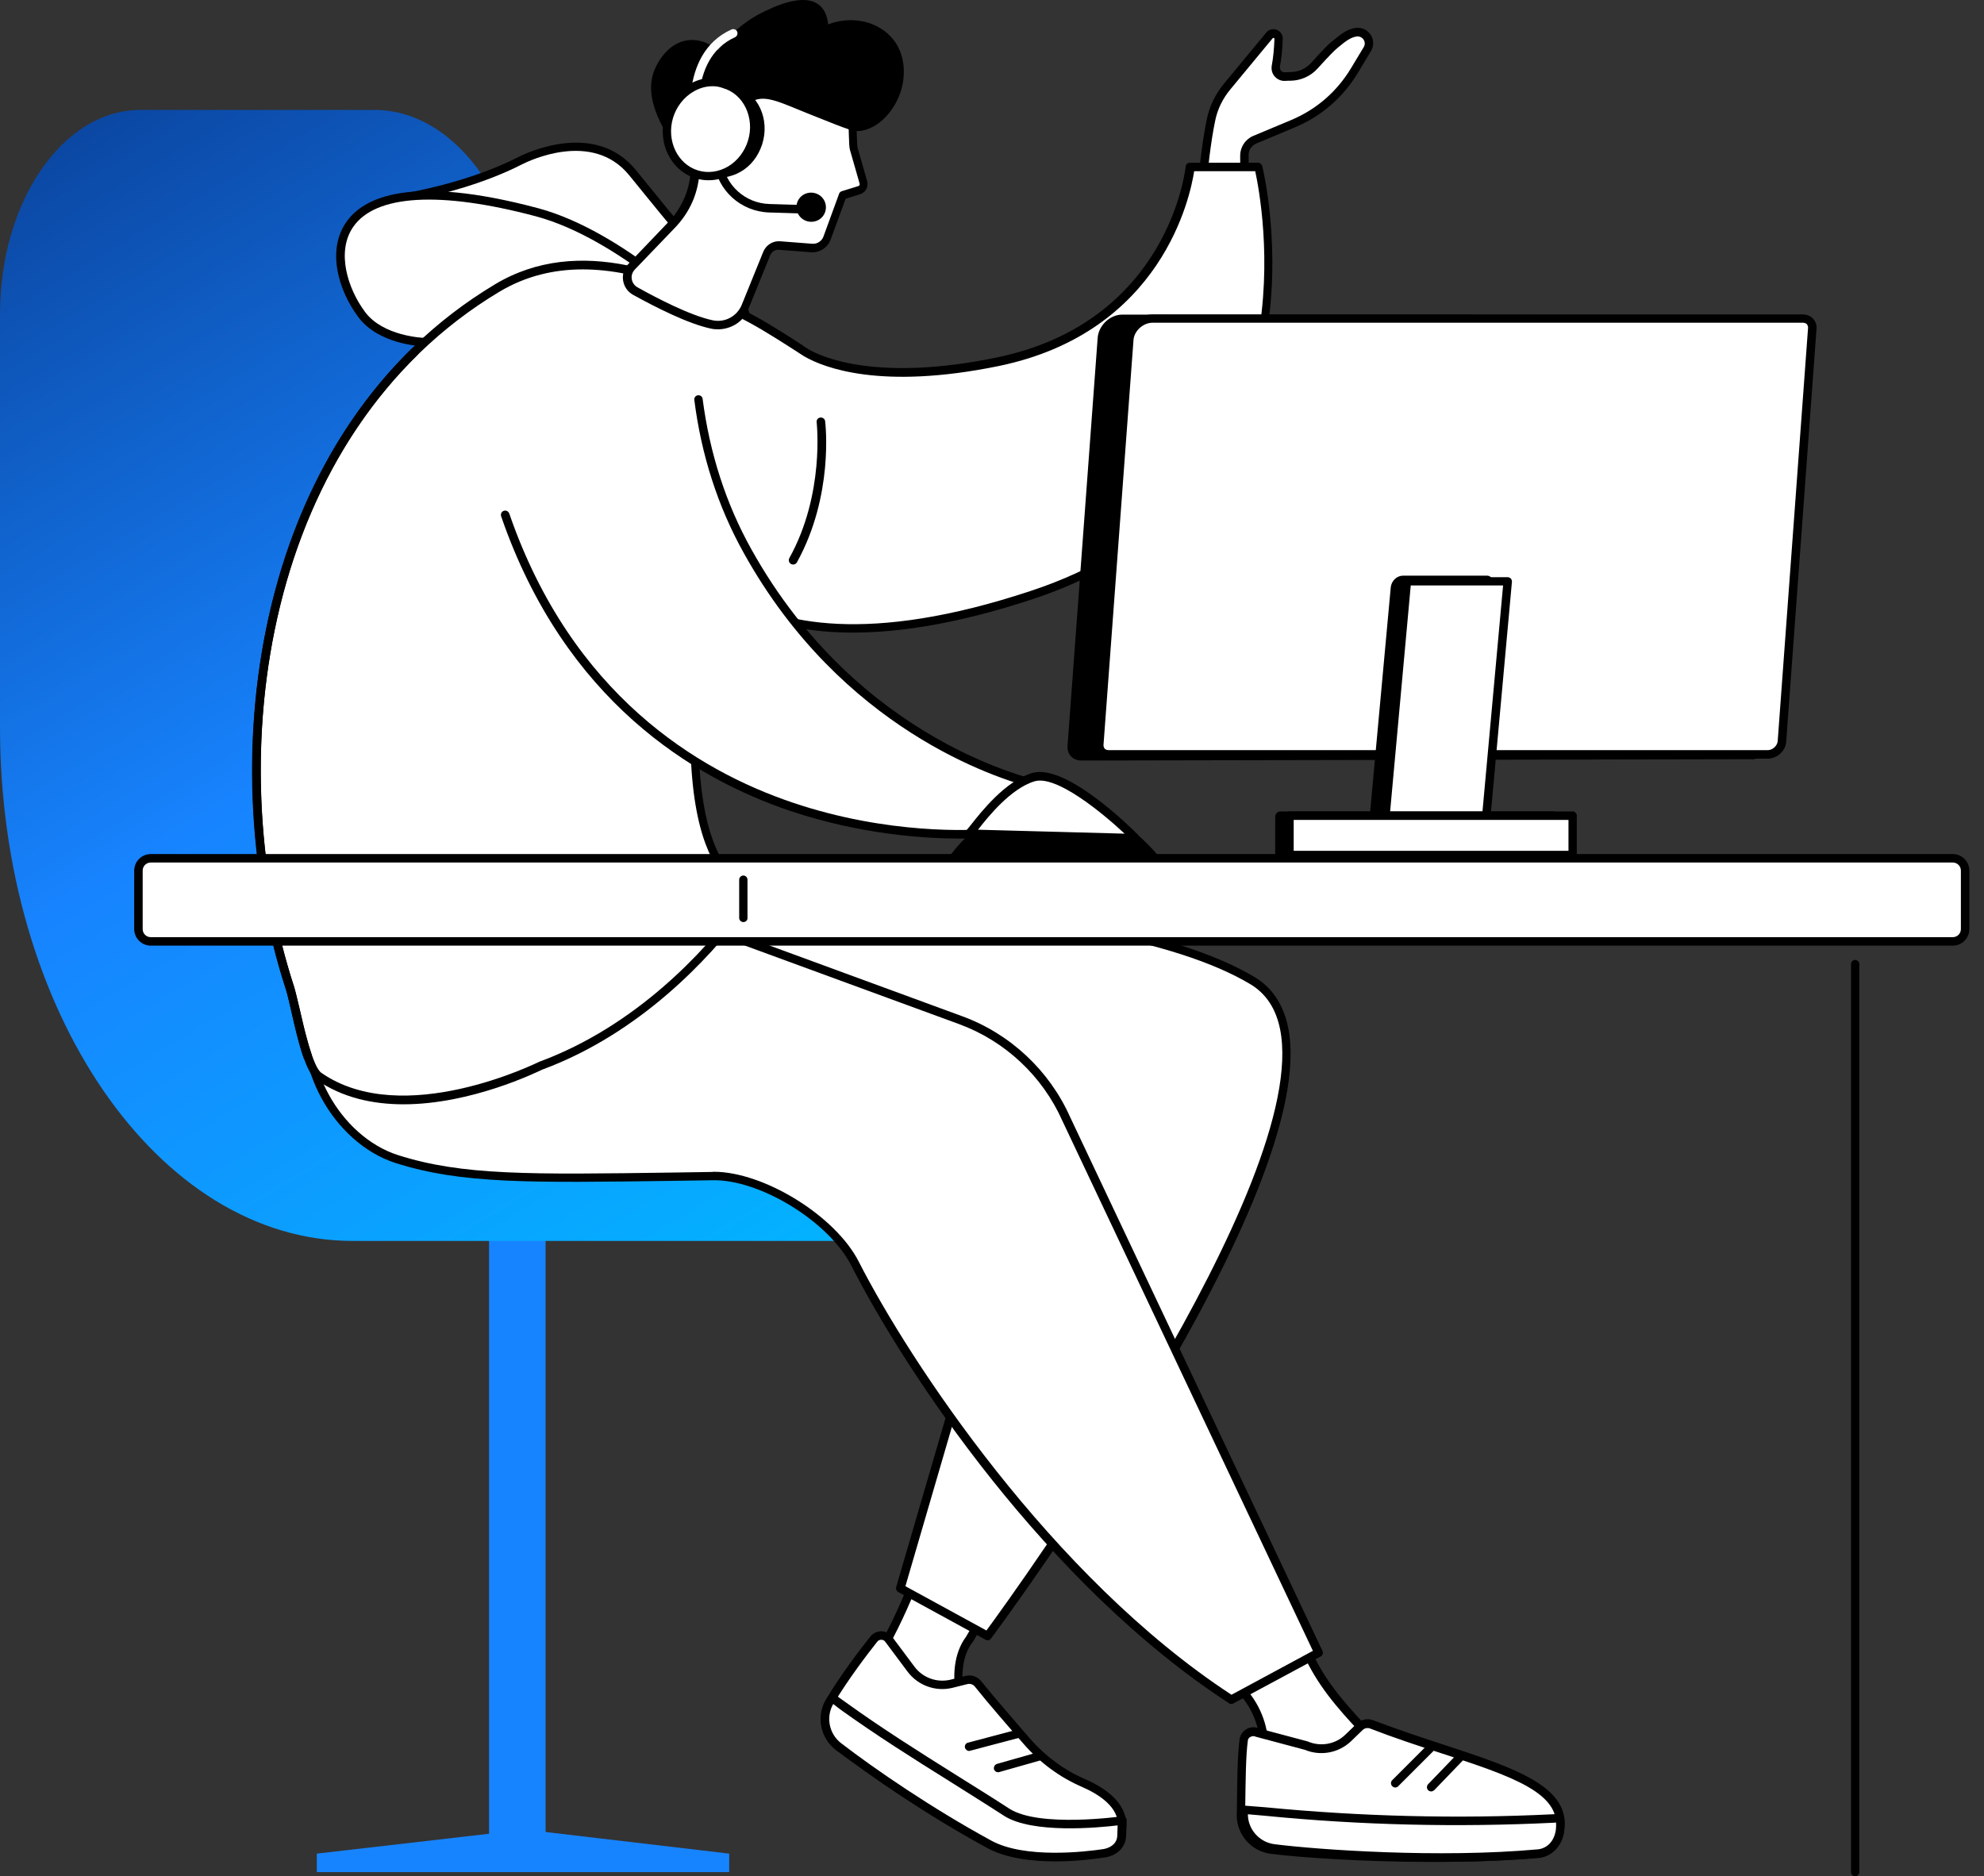
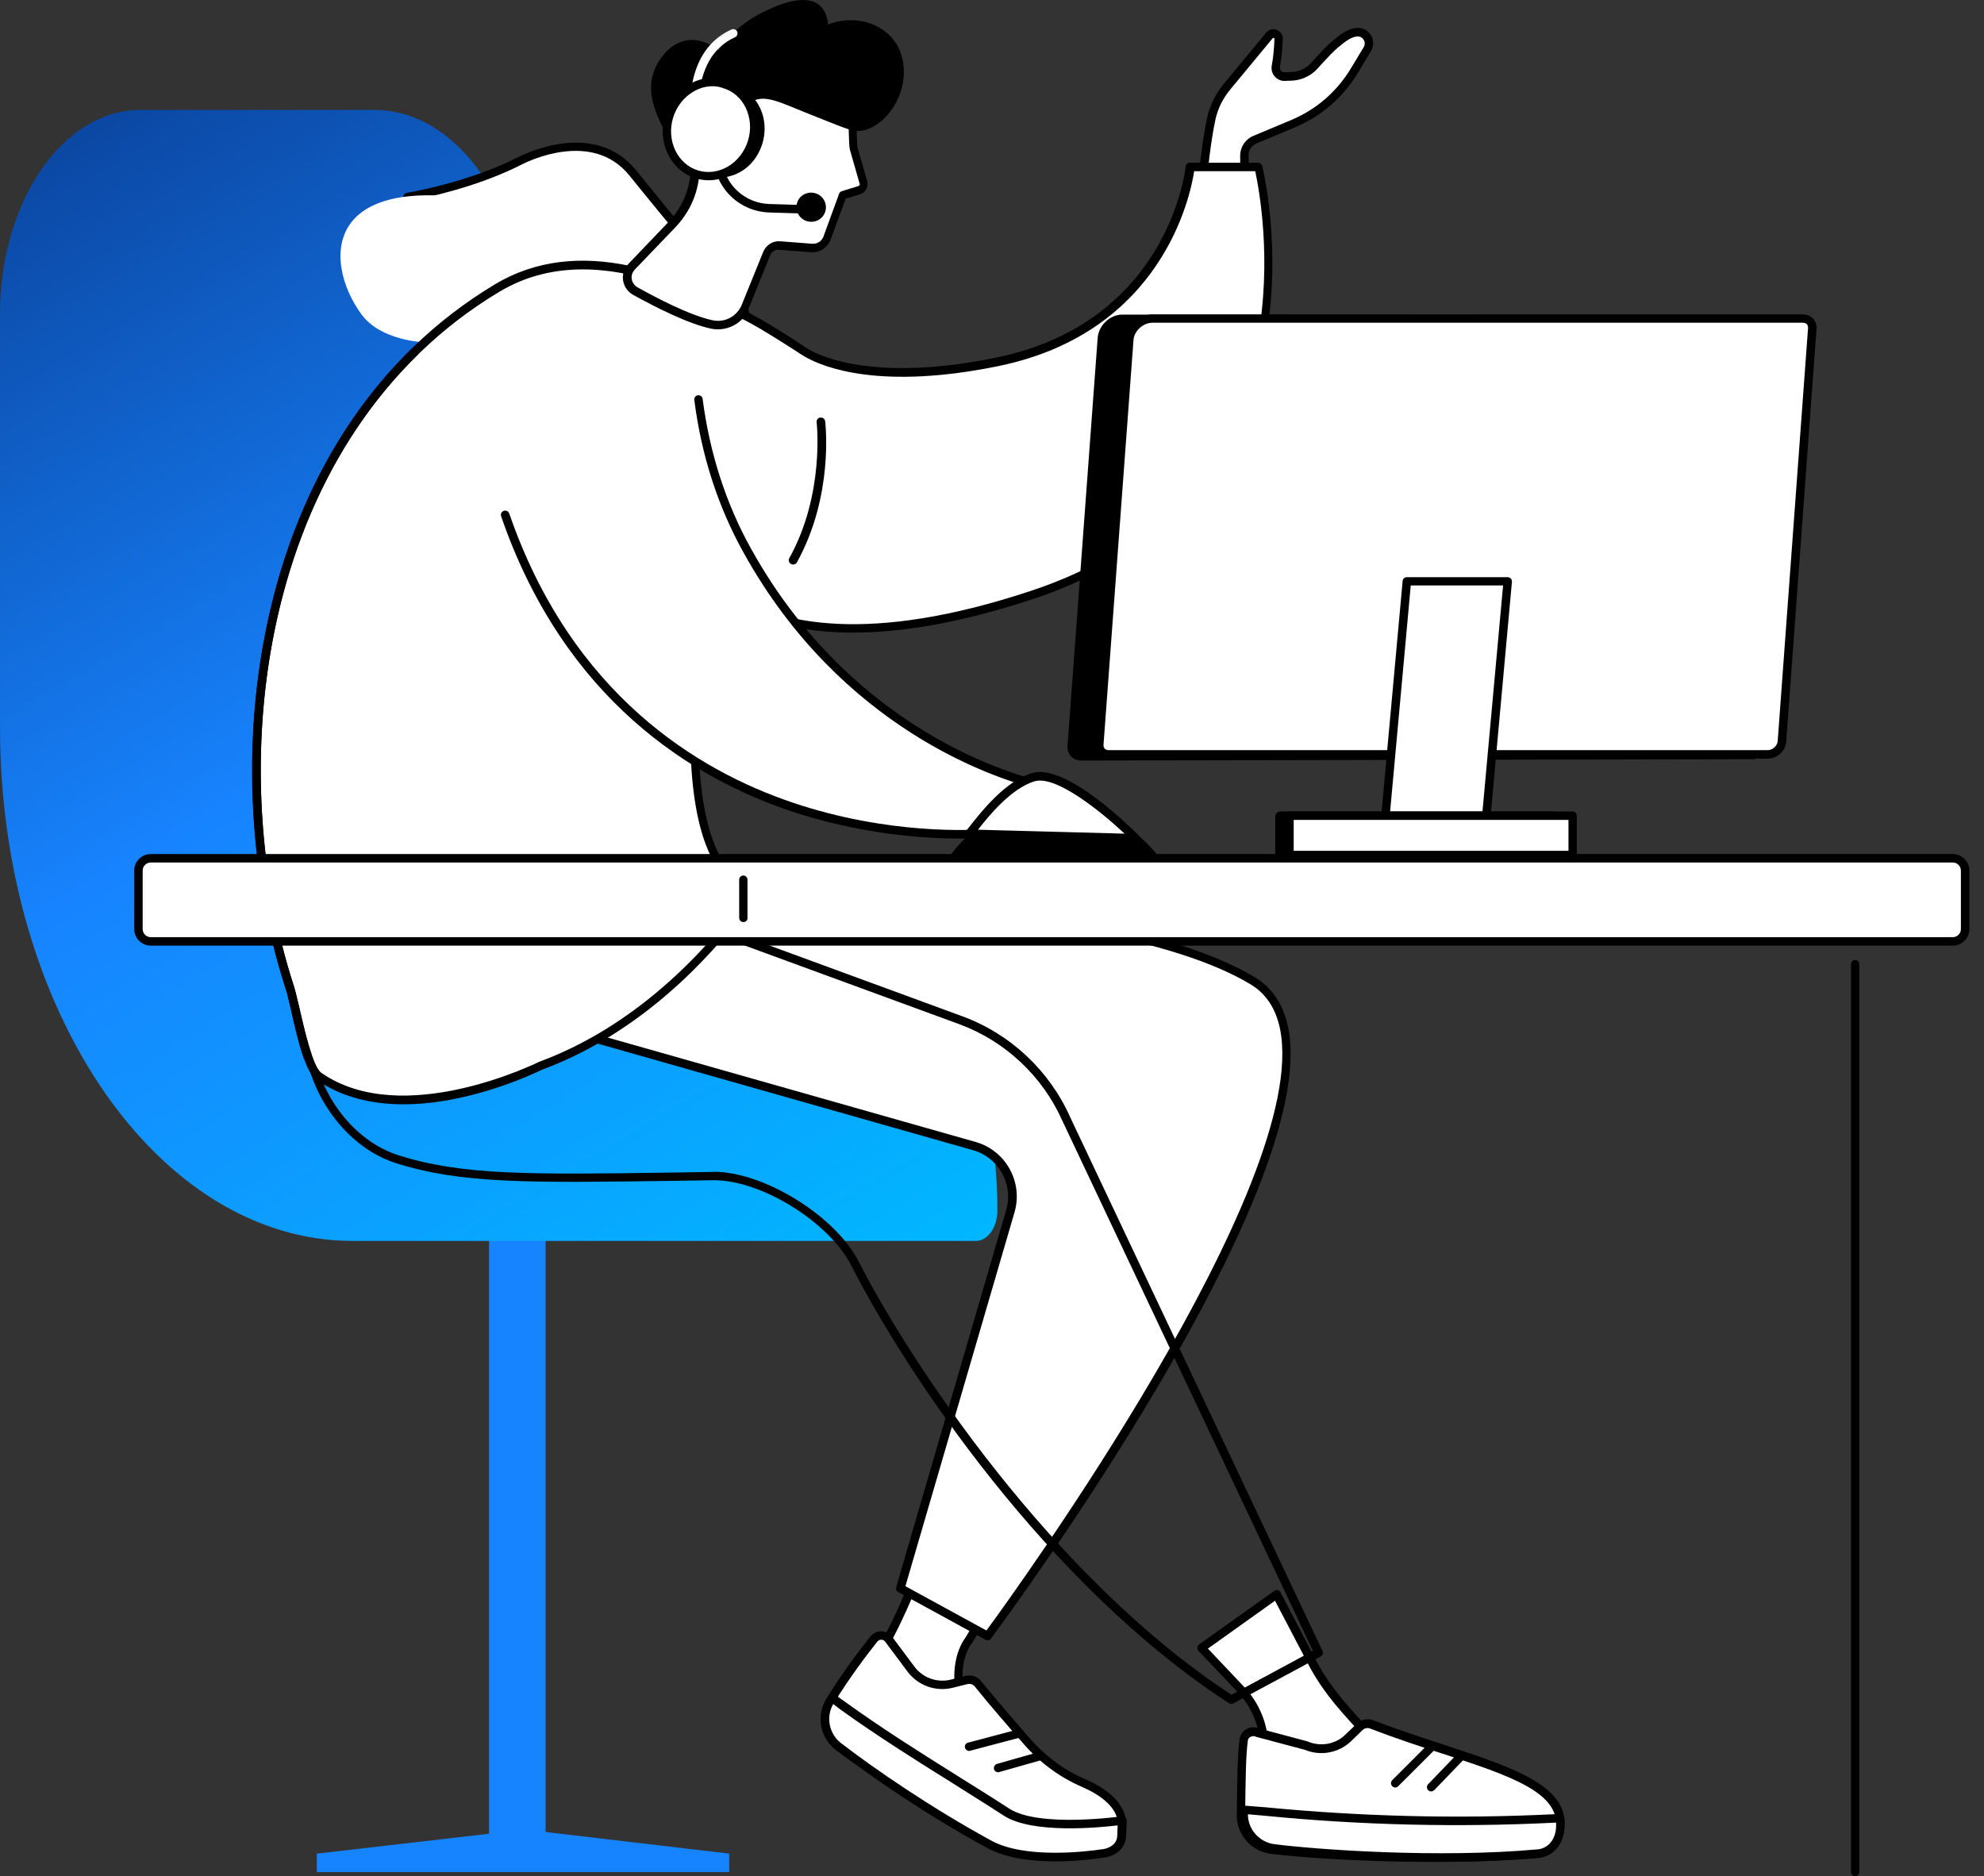
<svg xmlns="http://www.w3.org/2000/svg" width="129" height="122" viewBox="0 0 129 122" fill="none">
  <rect x="0" y="0" width="129" height="122" fill="#333333" stroke="none" />
  <path d="M75.354 55.69C71.493 51.095 65.697 50.409 61.727 55.69H75.354Z" fill="black" />
  <path d="M31.798 120.483H35.475L35.475 75.558H31.798L31.798 120.483Z" fill="#1784FF" />
  <path d="M47.413 120.528L34.717 119.033H33.553L20.6 120.528V121.729H47.413V120.528Z" fill="#1784FF" />
  <path d="M34.239 21.561V34.146C34.239 46.45 41.09 56.425 49.545 56.425C58.001 56.425 64.851 66.4 64.851 78.704C64.851 79.795 64.226 80.689 63.454 80.689H22.941C10.269 80.689 0 65.739 0 47.283V20.433C0 13.093 4.081 7.149 9.13 7.149H24.362C29.815 7.162 34.239 13.608 34.239 21.561Z" fill="url(#paint0_linear_87_2334)" />
  <path d="M78.122 107.159L80.671 109.843C81.639 110.872 82.191 112.22 82.203 113.629L82.227 115.664L89.739 113.605C88.097 111.853 86.443 110.247 85.34 108.127L83.024 103.691L78.122 107.159Z" fill="white" />
  <path d="M82.24 115.946C82.179 115.946 82.118 115.921 82.069 115.884C81.995 115.835 81.958 115.75 81.958 115.664L81.934 113.63C81.921 112.282 81.407 111.007 80.475 110.027L77.927 107.343C77.877 107.282 77.841 107.208 77.853 107.122C77.865 107.049 77.902 106.975 77.963 106.926L82.853 103.446C82.914 103.397 83 103.385 83.073 103.397C83.147 103.409 83.221 103.471 83.257 103.532L85.573 107.968C86.529 109.794 87.889 111.24 89.335 112.76C89.532 112.968 89.728 113.176 89.936 113.385C89.997 113.458 90.022 113.556 89.997 113.642C89.973 113.74 89.899 113.801 89.801 113.838L82.289 115.897C82.289 115.946 82.265 115.946 82.24 115.946ZM78.539 107.196L80.868 109.659C81.897 110.738 82.461 112.147 82.473 113.63L82.485 115.308L89.213 113.458C89.115 113.36 89.029 113.262 88.931 113.164C87.46 111.608 86.076 110.149 85.083 108.25L82.902 104.083L78.539 107.196Z" fill="black" />
  <path d="M80.868 113.127C80.708 114.217 80.708 116.202 80.684 118.016C80.671 119.156 81.529 120.124 82.657 120.259C85.855 120.663 93.845 121.08 100.021 120.516C100.45 120.479 101.198 120.173 101.406 119.119C102.105 115.577 95.941 114.707 89.164 112.134C88.894 112.036 88.6 112.097 88.392 112.293L87.657 113.004C86.921 113.715 85.843 113.911 84.912 113.519L81.713 112.661C81.346 112.477 80.929 112.722 80.868 113.127Z" fill="white" />
  <path d="M93.171 121.067C88.723 121.067 84.556 120.786 82.632 120.54C81.358 120.381 80.402 119.29 80.414 118.016L80.426 117.428C80.439 115.786 80.463 114.082 80.598 113.09C80.635 112.808 80.806 112.575 81.051 112.428C81.296 112.293 81.566 112.269 81.823 112.379L84.997 113.224C85.01 113.224 85.022 113.237 85.034 113.237C85.868 113.592 86.836 113.421 87.485 112.783L88.22 112.073C88.502 111.803 88.919 111.717 89.274 111.852C90.855 112.452 92.375 112.955 93.833 113.433C98.539 114.977 102.264 116.202 101.676 119.156C101.455 120.271 100.659 120.724 100.046 120.786C97.865 120.994 95.475 121.067 93.171 121.067ZM81.137 113.163C81.002 114.119 80.99 115.798 80.966 117.428L80.953 118.016C80.941 119.009 81.689 119.854 82.694 119.989C85.598 120.357 93.649 120.822 99.997 120.246C100.144 120.234 100.928 120.112 101.137 119.07C101.627 116.594 98.281 115.492 93.661 113.984C92.191 113.506 90.659 113.004 89.078 112.391C88.919 112.33 88.723 112.367 88.6 112.489L87.865 113.2C87.056 113.984 85.868 114.205 84.838 113.776L81.664 112.93C81.652 112.93 81.64 112.918 81.627 112.918C81.529 112.869 81.419 112.881 81.321 112.93C81.223 112.967 81.149 113.065 81.137 113.163Z" fill="black" />
  <path d="M80.868 117.674C80.868 117.674 80.868 117.858 80.868 117.944C80.856 119.084 81.714 120.052 82.841 120.187C86.04 120.591 93.858 121.081 100.034 120.517C100.463 120.481 101.211 120.174 101.419 119.12C101.481 118.802 101.444 118.214 101.444 118.214L101.003 118.238C94.753 118.544 88.503 118.397 82.278 117.785L80.868 117.674Z" fill="white" />
  <path d="M93.698 121.056C89.066 121.056 84.74 120.713 82.804 120.468C81.53 120.309 80.574 119.218 80.586 117.943V117.674C80.586 117.6 80.623 117.527 80.672 117.478C80.733 117.429 80.807 117.404 80.88 117.404L82.289 117.515C88.478 118.115 94.765 118.274 100.978 117.968L101.419 117.943C101.566 117.931 101.701 118.054 101.713 118.201C101.713 118.262 101.75 118.826 101.688 119.181C101.468 120.296 100.671 120.75 100.059 120.811C98.012 120.983 95.819 121.056 93.698 121.056ZM81.138 117.968C81.138 118.948 81.885 119.794 82.878 119.916C85.684 120.272 93.564 120.836 100.01 120.247C100.157 120.235 100.941 120.113 101.149 119.071C101.174 118.924 101.186 118.691 101.174 118.507L101.014 118.519C94.777 118.826 88.466 118.679 82.253 118.066L81.138 117.968Z" fill="black" />
  <path d="M90.72 116.227C90.647 116.227 90.585 116.203 90.524 116.141C90.414 116.031 90.414 115.859 90.524 115.749L92.901 113.372C93.012 113.261 93.183 113.261 93.294 113.372C93.404 113.482 93.404 113.654 93.294 113.764L90.916 116.141C90.867 116.203 90.794 116.227 90.72 116.227Z" fill="black" />
  <path d="M93.061 116.484C92.987 116.484 92.926 116.46 92.865 116.411C92.754 116.3 92.754 116.129 92.852 116.019L94.752 114.046C94.862 113.935 95.034 113.935 95.144 114.033C95.254 114.144 95.254 114.315 95.156 114.426L93.257 116.399C93.195 116.448 93.122 116.484 93.061 116.484Z" fill="black" />
  <path d="M56.701 108.251C58.821 105.273 60.806 99.097 60.806 99.097L65.525 102.381L63.025 106.609C62.191 107.699 62.191 109.342 62.522 110.665L63.417 113.128L56.701 108.251Z" fill="white" />
  <path d="M63.441 113.397C63.38 113.397 63.331 113.385 63.282 113.348L56.542 108.471C56.419 108.385 56.395 108.214 56.48 108.091C58.551 105.175 60.537 99.072 60.549 99.01C60.574 98.925 60.635 98.863 60.721 98.839C60.806 98.814 60.892 98.827 60.966 98.876L65.684 102.16C65.806 102.246 65.831 102.405 65.757 102.528L63.257 106.755C63.257 106.768 63.245 106.78 63.233 106.78C62.559 107.65 62.399 109.084 62.779 110.603L63.674 113.042C63.711 113.152 63.674 113.287 63.576 113.361C63.551 113.385 63.49 113.397 63.441 113.397ZM57.081 108.177L62.865 112.368L62.277 110.75C61.836 109.047 62.044 107.454 62.804 106.437L65.157 102.442L60.953 99.513C60.512 100.849 58.87 105.53 57.081 108.177Z" fill="black" />
  <path d="M56.812 106.584C56.125 107.454 54.888 109.071 53.956 110.64C53.368 111.62 53.625 112.883 54.532 113.581C55.758 114.525 59.508 116.914 61.946 118.446C63.392 119.353 65.034 119.88 66.738 119.978L69.152 120.113C69.924 120.162 70.696 120.088 71.444 119.88C72.191 119.672 72.939 119.328 72.963 118.789C73.049 117.368 71.64 116.449 70.414 115.922C69.017 115.321 67.792 114.402 66.799 113.262C65.757 112.074 64.483 110.603 63.588 109.5C63.405 109.28 63.123 109.182 62.853 109.255L61.873 109.5C60.88 109.745 59.851 109.365 59.238 108.557L57.804 106.62C57.559 106.265 57.069 106.265 56.812 106.584Z" fill="white" />
  <path d="M69.581 120.395C69.434 120.395 69.287 120.395 69.127 120.383L66.713 120.248C64.973 120.15 63.27 119.611 61.787 118.679C59.054 116.951 55.537 114.709 54.348 113.79C53.331 113.005 53.049 111.584 53.711 110.493C54.655 108.912 55.917 107.258 56.591 106.412C56.763 106.192 57.032 106.069 57.302 106.069C57.584 106.069 57.841 106.204 58.013 106.437L59.459 108.373C59.998 109.096 60.917 109.427 61.799 109.219L62.779 108.974C63.159 108.876 63.552 109.01 63.797 109.317C64.716 110.456 66.052 111.988 66.995 113.079C67.988 114.206 69.201 115.101 70.512 115.665C72.363 116.461 73.306 117.552 73.233 118.802C73.196 119.378 72.62 119.831 71.505 120.138C70.904 120.309 70.255 120.395 69.581 120.395ZM57.302 106.621C57.191 106.621 57.093 106.67 57.032 106.756C56.37 107.589 55.133 109.219 54.201 110.775C53.687 111.633 53.907 112.736 54.704 113.349C55.941 114.304 59.863 116.804 62.093 118.201C63.49 119.084 65.108 119.598 66.75 119.684L69.164 119.819C69.936 119.868 70.684 119.782 71.37 119.598C72.191 119.366 72.681 119.059 72.694 118.765C72.767 117.491 71.431 116.657 70.304 116.167C68.919 115.567 67.632 114.623 66.591 113.434C65.635 112.344 64.299 110.812 63.38 109.66C63.27 109.525 63.086 109.464 62.914 109.501L61.934 109.746C60.843 110.015 59.691 109.599 59.017 108.704L57.571 106.768C57.51 106.67 57.412 106.621 57.302 106.621Z" fill="black" />
  <path d="M54.103 110.395C54.103 110.395 54.005 110.554 53.956 110.628C53.368 111.608 53.625 112.87 54.532 113.569C56.419 115.027 60.194 117.662 64.336 119.929C66.701 121.216 70.88 120.64 71.775 120.517C72.4 120.419 72.914 120.003 72.927 119.378L72.963 118.373C72.963 118.373 67.498 119.157 65.439 117.834C61.799 115.468 58.307 113.446 54.777 110.897L54.103 110.395Z" fill="white" />
  <path d="M68.625 121.032C67.105 121.032 65.439 120.836 64.213 120.174C60.304 118.054 56.566 115.481 54.373 113.79C53.356 113.005 53.074 111.584 53.736 110.493L53.883 110.26C53.919 110.199 53.993 110.15 54.066 110.138C54.14 110.125 54.214 110.138 54.287 110.187L54.973 110.677C57.338 112.38 59.654 113.839 62.093 115.37C63.245 116.093 64.434 116.829 65.623 117.601C67.571 118.863 72.902 118.103 72.951 118.103C73.037 118.091 73.11 118.115 73.171 118.164C73.233 118.213 73.269 118.299 73.257 118.373L73.22 119.378C73.196 120.101 72.632 120.664 71.836 120.775C71.113 120.885 69.924 121.032 68.625 121.032ZM54.177 110.799C53.687 111.645 53.907 112.748 54.691 113.348C56.873 115.027 60.586 117.576 64.458 119.684C66.64 120.873 70.573 120.407 71.725 120.235C72.142 120.174 72.632 119.905 72.644 119.365L72.669 118.691C71.443 118.838 67.13 119.255 65.279 118.066C64.091 117.294 62.902 116.559 61.762 115.836C59.311 114.304 56.995 112.846 54.606 111.13L54.177 110.799Z" fill="black" />
  <path d="M63.013 113.851C62.89 113.851 62.78 113.765 62.743 113.642C62.706 113.495 62.792 113.348 62.939 113.312L66.186 112.454C66.334 112.417 66.481 112.503 66.517 112.65C66.554 112.797 66.468 112.944 66.321 112.981L63.074 113.839C63.049 113.851 63.025 113.851 63.013 113.851Z" fill="black" />
  <path d="M64.899 115.236C64.777 115.236 64.666 115.162 64.63 115.04C64.593 114.893 64.679 114.746 64.814 114.696L67.448 113.949C67.595 113.912 67.742 113.998 67.791 114.133C67.828 114.28 67.742 114.427 67.608 114.476L64.973 115.223C64.948 115.236 64.924 115.236 64.899 115.236Z" fill="black" />
  <path d="M41.088 58.459C41.088 58.459 70.843 57.466 81.418 63.765C91.467 69.745 64.213 106.387 64.213 106.387L58.539 103.286L65.708 78.716C66.21 76.914 65.156 75.052 63.355 74.537L37.682 67.233L41.088 58.459Z" fill="white" />
  <path d="M64.213 106.656C64.164 106.656 64.127 106.644 64.078 106.619L58.404 103.519C58.294 103.458 58.233 103.323 58.269 103.2L65.438 78.63C65.892 76.988 64.924 75.26 63.282 74.794L37.608 67.503C37.535 67.478 37.473 67.429 37.437 67.356C37.4 67.282 37.4 67.209 37.424 67.135L40.831 58.349C40.868 58.251 40.966 58.177 41.076 58.177C42.289 58.14 71.026 57.258 81.553 63.52C82.717 64.206 83.453 65.322 83.759 66.829C85.891 77.527 65.303 105.369 64.433 106.546C64.384 106.619 64.299 106.656 64.213 106.656ZM58.87 103.139L64.139 106.019C66.002 103.482 85.23 76.939 83.232 66.927C82.962 65.579 82.313 64.599 81.284 63.986C71.32 58.055 43.797 58.643 41.285 58.716L38.049 67.049L63.441 74.255C65.377 74.807 66.517 76.829 65.978 78.777L58.87 103.139Z" fill="black" />
-   <path d="M25.82 75.358C30.366 76.804 34.962 76.608 46.334 76.461C49.569 76.412 54.128 79.291 55.599 82.171C58.969 88.776 68.184 102.808 80.059 110.516L85.733 107.465L69.324 72.735C68 69.757 65.537 67.454 62.474 66.326L33.798 55.812C33.798 55.812 26.31 53.471 21.948 61.412C21.163 62.834 20.636 64.108 20.293 65.248C19.105 69.181 21.911 74.12 25.82 75.358Z" fill="white" />
  <path d="M80.058 110.798C80.009 110.798 79.948 110.786 79.911 110.749C68.061 103.053 58.895 89.242 55.353 82.294C53.907 79.451 49.434 76.681 46.334 76.742L43.907 76.779C34.349 76.914 29.986 76.975 25.734 75.627C21.653 74.328 18.834 69.157 20.023 65.174C20.391 63.936 20.954 62.625 21.702 61.277C26.114 53.238 33.797 55.53 33.883 55.554L62.571 66.081C65.684 67.221 68.233 69.61 69.581 72.637L85.99 107.354C86.051 107.489 86.002 107.648 85.867 107.71L80.193 110.761C80.144 110.786 80.107 110.798 80.058 110.798ZM46.407 76.191C49.679 76.191 54.336 79.071 55.843 82.049C59.103 88.445 68.355 102.538 80.071 110.197L85.365 107.342L69.066 72.858C67.779 69.966 65.341 67.686 62.375 66.596L33.699 56.081C33.417 55.995 26.383 53.912 22.18 61.559C21.457 62.87 20.918 64.145 20.55 65.346C19.435 69.059 22.082 73.899 25.893 75.113C30.06 76.436 34.398 76.375 43.895 76.24L46.322 76.203C46.346 76.191 46.371 76.191 46.407 76.191Z" fill="black" />
  <path d="M79.789 5.641L82.546 2.308C82.755 2.063 83.147 2.21 83.135 2.528C83.11 3.055 83.073 3.717 82.963 4.281C82.889 4.648 83.183 4.979 83.551 4.967C83.686 4.967 83.808 4.955 83.931 4.955C84.519 4.955 85.071 4.697 85.463 4.268C85.928 3.754 86.504 3.129 86.725 2.945C87.117 2.626 87.62 2.148 88.183 2.087H88.196C88.796 2.026 89.201 2.663 88.894 3.178L88.061 4.563C87.129 6.119 85.732 7.332 84.066 8.031L81.578 9.072C81.162 9.244 80.892 9.648 80.904 10.102L80.99 19.77L77.804 16.486C77.804 16.486 78.11 10.665 78.735 7.736C78.919 6.977 79.274 6.254 79.789 5.641Z" fill="white" />
  <path d="M81.002 20.065C80.929 20.065 80.855 20.041 80.806 19.979L77.62 16.695C77.571 16.646 77.534 16.56 77.546 16.487C77.559 16.254 77.853 10.604 78.478 7.7C78.649 6.891 79.029 6.119 79.568 5.458L82.326 2.124C82.497 1.916 82.767 1.842 83.012 1.94C83.257 2.038 83.416 2.271 83.404 2.529C83.379 3.239 83.318 3.84 83.22 4.33C83.208 4.416 83.233 4.514 83.281 4.587C83.343 4.661 83.428 4.698 83.527 4.698C83.661 4.698 83.796 4.685 83.919 4.685C84.421 4.685 84.911 4.465 85.254 4.085C85.928 3.337 86.357 2.884 86.553 2.737C86.603 2.7 86.664 2.651 86.725 2.602C87.105 2.284 87.583 1.879 88.159 1.818C88.563 1.769 88.919 1.953 89.127 2.271C89.335 2.59 89.335 2.994 89.139 3.325L88.306 4.71C87.338 6.328 85.916 7.565 84.176 8.288L81.688 9.33C81.382 9.465 81.174 9.759 81.186 10.102L81.272 19.771C81.272 19.881 81.21 19.979 81.1 20.028C81.076 20.065 81.039 20.065 81.002 20.065ZM78.098 16.401L80.72 19.109L80.635 10.127C80.635 9.563 80.965 9.06 81.48 8.84L83.968 7.798C85.598 7.112 86.933 5.948 87.84 4.44L88.674 3.056C88.759 2.909 88.759 2.725 88.661 2.578C88.563 2.431 88.404 2.357 88.232 2.369C87.803 2.418 87.411 2.749 87.068 3.031C87.007 3.08 86.946 3.129 86.897 3.178C86.799 3.252 86.517 3.521 85.659 4.465C85.218 4.955 84.581 5.237 83.919 5.249C83.808 5.249 83.674 5.249 83.551 5.261C83.294 5.274 83.049 5.163 82.877 4.967C82.706 4.771 82.644 4.502 82.693 4.244C82.779 3.791 82.84 3.203 82.865 2.529C82.865 2.516 82.865 2.492 82.828 2.467C82.791 2.455 82.767 2.48 82.754 2.48L79.997 5.813C79.507 6.401 79.164 7.1 79.017 7.823C78.453 10.457 78.147 15.555 78.098 16.401Z" fill="black" />
  <path d="M26.494 12.799C26.494 12.799 30.489 12.149 33.822 10.446C35.195 9.747 38.896 8.473 41.138 11.218C42.781 13.227 44.876 15.924 47.253 18.276C48.246 19.257 48.565 20.739 48.565 20.739C48.565 20.739 45.428 20.151 39.705 18.276C33.969 16.401 26.494 12.799 26.494 12.799Z" fill="white" />
  <path d="M48.552 21.022C48.54 21.022 48.515 21.022 48.503 21.022C48.466 21.022 45.28 20.409 39.606 18.546C33.932 16.684 26.445 13.093 26.371 13.056C26.261 13.007 26.2 12.885 26.224 12.774C26.236 12.652 26.334 12.566 26.457 12.541C26.494 12.529 30.452 11.88 33.699 10.213C34.202 9.956 38.687 7.799 41.346 11.059C41.616 11.39 41.91 11.745 42.204 12.113C43.662 13.914 45.464 16.144 47.437 18.093C48.466 19.122 48.809 20.63 48.822 20.703C48.846 20.789 48.809 20.887 48.748 20.948C48.699 20.997 48.626 21.022 48.552 21.022ZM27.364 12.909C29.41 13.865 35.194 16.512 39.778 18.019C44.214 19.478 47.106 20.164 48.16 20.384C48.001 19.894 47.657 19.073 47.045 18.473C45.047 16.5 43.233 14.257 41.763 12.444C41.469 12.076 41.175 11.72 40.905 11.39C38.516 8.461 34.386 10.458 33.932 10.691C31.518 11.929 28.724 12.627 27.364 12.909Z" fill="black" />
  <path d="M27.524 22.247C27.524 22.247 24.779 22.161 23.516 20.458C20.931 16.978 20.637 9.993 34.901 13.804C39.558 15.041 44.104 19.22 44.104 19.22L48.001 23.522L27.524 22.247Z" fill="white" />
  <path d="M81.812 10.851H77.376C77.376 10.851 76.444 21.144 64.839 23.522C57.119 25.103 53.467 23.534 52.438 22.946C52.376 22.909 52.266 22.836 52.119 22.738C51.445 22.296 49.95 21.328 48.847 20.728C44.999 18.657 38.087 15.262 32.303 18.73C16.74 28.068 14.019 49.44 18.848 64.244C19.166 65.236 19.84 69.366 20.71 69.967C26.213 73.802 35.146 69.268 35.146 69.268C41.653 66.854 46.151 61.756 48.05 59.256C48.528 58.631 48.381 57.761 47.768 57.271C46.69 56.425 45.305 54.256 45.146 48.668C45.072 45.739 46.126 42.296 47.511 38.901C50.734 40.887 56.604 42.137 67.118 38.644C87.192 32.014 81.812 10.851 81.812 10.851Z" fill="white" />
  <path d="M26.237 71.805C24.264 71.805 22.266 71.388 20.563 70.199C19.889 69.734 19.423 67.859 18.921 65.653C18.786 65.077 18.676 64.587 18.59 64.329C13.602 49.048 16.666 27.798 32.168 18.497C37.67 15.188 44.043 17.823 48.981 20.494C50.072 21.083 51.518 22.014 52.204 22.468L52.265 22.517C52.412 22.615 52.523 22.676 52.572 22.713C53.479 23.24 57.081 24.833 64.777 23.252C76.039 20.936 77.081 10.924 77.093 10.826C77.105 10.679 77.228 10.581 77.363 10.581H81.799C81.921 10.581 82.032 10.666 82.069 10.789C82.081 10.838 83.417 16.205 82.252 22.32C81.174 27.982 77.694 35.457 67.204 38.938C56.677 42.43 50.783 41.131 47.645 39.33C46.065 43.288 45.354 46.278 45.427 48.692C45.574 54.109 46.873 56.241 47.94 57.087C48.687 57.675 48.834 58.704 48.27 59.452C46.187 62.197 41.714 67.16 35.256 69.55C34.888 69.721 30.636 71.805 26.237 71.805ZM37.891 17.517C36.04 17.517 34.202 17.933 32.462 18.975C17.205 28.129 14.203 49.097 19.129 64.17C19.215 64.452 19.325 64.93 19.472 65.542C19.779 66.878 20.342 69.378 20.894 69.758C26.2 73.447 34.95 69.084 35.048 69.047C35.06 69.047 35.072 69.035 35.072 69.035C41.408 66.694 45.807 61.817 47.854 59.109C48.234 58.606 48.136 57.908 47.621 57.516C46.457 56.609 45.047 54.342 44.9 48.705C44.827 46.143 45.587 43.006 47.278 38.827C47.302 38.754 47.376 38.693 47.449 38.668C47.523 38.644 47.609 38.656 47.682 38.693C50.636 40.519 56.407 41.952 67.057 38.411C75.267 35.69 80.206 30.237 81.738 22.235C82.755 16.916 81.836 12.161 81.615 11.132H77.645C77.4 12.737 75.574 21.61 64.924 23.803C57.265 25.372 53.564 23.901 52.327 23.191C52.253 23.154 52.155 23.08 51.996 22.982L51.922 22.933C51.236 22.492 49.802 21.561 48.736 20.985C45.501 19.245 41.653 17.517 37.891 17.517Z" fill="black" />
  <path d="M45.403 25.972C45.758 28.73 46.604 32.234 48.601 35.837C54.986 47.32 65.28 50.604 67.816 51.094L64.128 54.182C64.128 54.182 40.476 56.499 32.707 33.043C32.707 33.043 29.717 23.767 36.371 21.475C37.756 20.997 39.582 20.715 41.322 21.401C44.337 22.578 45.292 25.58 45.403 25.972Z" fill="white" />
  <path d="M62.412 54.526C60.157 54.526 55.966 54.269 51.371 52.724C45.084 50.604 36.714 45.556 32.584 33.571C32.535 33.423 32.609 33.264 32.756 33.215C32.903 33.166 33.05 33.24 33.111 33.387C37.168 45.151 45.366 50.102 51.53 52.185C57.792 54.305 63.282 53.974 64.017 53.913L67.216 51.242C64.753 50.604 54.728 47.418 48.368 35.972C46.677 32.946 45.599 29.588 45.145 26.009C45.121 25.862 45.231 25.715 45.378 25.703C45.525 25.679 45.672 25.789 45.685 25.936C46.138 29.441 47.192 32.737 48.846 35.703C55.868 48.325 67.388 50.727 67.865 50.825C67.963 50.849 68.049 50.923 68.074 51.021C68.098 51.119 68.061 51.229 67.988 51.303L64.299 54.391C64.263 54.428 64.201 54.452 64.152 54.452C64.14 54.465 63.503 54.526 62.412 54.526Z" fill="black" />
  <path d="M51.567 36.708C51.518 36.708 51.482 36.695 51.432 36.671C51.298 36.597 51.249 36.426 51.322 36.291C53.638 32.124 53.099 27.504 53.099 27.455C53.075 27.308 53.185 27.161 53.344 27.149C53.491 27.137 53.638 27.235 53.651 27.394C53.675 27.59 54.214 32.235 51.812 36.573C51.763 36.659 51.665 36.708 51.567 36.708Z" fill="black" />
  <path d="M19.999 68.973C19.889 68.973 19.779 68.9 19.742 68.79C19.411 67.858 19.141 66.645 18.921 65.665C18.786 65.089 18.676 64.598 18.59 64.341C14.583 52.062 15.428 33.803 26.752 22.688C26.862 22.577 27.033 22.577 27.144 22.688C27.254 22.798 27.254 22.97 27.144 23.08C15.992 34.023 15.159 52.05 19.117 64.169C19.203 64.451 19.313 64.929 19.46 65.542C19.681 66.51 19.95 67.699 20.269 68.606C20.318 68.753 20.244 68.912 20.097 68.961C20.061 68.961 20.036 68.973 19.999 68.973Z" fill="black" />
-   <path d="M27.524 22.517C27.401 22.517 24.619 22.406 23.296 20.617C21.997 18.877 21.249 16.291 22.499 14.465C23.614 12.823 26.69 11.328 34.974 13.534C37.818 14.294 40.611 16.108 42.45 17.505C42.572 17.59 42.597 17.774 42.499 17.884C42.413 18.007 42.229 18.031 42.119 17.933C40.317 16.573 37.585 14.796 34.827 14.061C28.602 12.407 24.386 12.652 22.953 14.772C21.862 16.377 22.597 18.755 23.737 20.286C24.913 21.867 27.511 21.965 27.536 21.965C27.683 21.965 27.805 22.1 27.805 22.247C27.793 22.406 27.671 22.517 27.524 22.517Z" fill="black" />
  <path d="M63.001 54.219C63.209 54.097 65.109 51.156 67.192 50.543C69.275 49.93 73.809 54.501 73.809 54.501L63.001 54.219Z" fill="white" />
  <path d="M73.809 54.771L62.988 54.489C62.866 54.489 62.755 54.403 62.731 54.281C62.706 54.17 62.743 54.06 62.841 53.986C62.878 53.95 63.001 53.79 63.123 53.643C63.797 52.785 65.378 50.776 67.118 50.261C69.299 49.624 73.54 53.815 74.005 54.293C74.079 54.379 74.103 54.489 74.067 54.599C74.017 54.709 73.919 54.771 73.809 54.771ZM63.589 53.95L73.123 54.207C71.616 52.798 68.674 50.396 67.277 50.8C65.733 51.254 64.238 53.116 63.589 53.95Z" fill="black" />
  <path d="M46.273 21.095C47.204 21.291 48.136 20.788 48.491 19.918L49.888 16.475C50.023 16.144 50.366 15.935 50.721 15.96L52.792 16.119C53.234 16.156 53.65 15.886 53.797 15.47L54.814 12.688C54.814 12.688 54.814 12.676 54.827 12.676L55.893 12.345C56.101 12.284 56.224 12.051 56.162 11.842L55.537 9.661C55.415 9.232 55.574 7.014 55.133 6.953C55.133 6.953 48.344 2.995 45.611 5.593C44.888 6.279 44.619 7.32 44.827 8.301L45.096 9.539C45.391 10.936 45.195 12.406 44.459 13.619C44.263 13.938 44.03 14.244 43.773 14.538L41.102 17.332C40.648 17.81 40.758 18.595 41.334 18.913C42.633 19.661 44.815 20.776 46.273 21.095Z" fill="white" />
  <path d="M46.678 21.413C46.531 21.413 46.371 21.401 46.212 21.364C44.766 21.058 42.67 20.004 41.163 19.171C40.808 18.974 40.575 18.631 40.514 18.239C40.452 17.847 40.575 17.443 40.857 17.161L43.528 14.367C43.773 14.109 43.994 13.815 44.178 13.497C44.864 12.369 45.084 10.997 44.79 9.612L44.521 8.374C44.288 7.271 44.619 6.144 45.379 5.409C48.148 2.774 54.594 6.352 55.194 6.708C55.636 6.83 55.672 7.59 55.709 8.791C55.721 9.122 55.734 9.502 55.758 9.6L56.383 11.781C56.481 12.136 56.285 12.516 55.93 12.627L54.986 12.921L54.006 15.58C53.81 16.107 53.283 16.45 52.719 16.401L50.648 16.242C50.403 16.217 50.182 16.364 50.084 16.585L48.687 20.028C48.405 20.874 47.572 21.413 46.678 21.413ZM46.334 20.825C47.131 20.996 47.928 20.567 48.234 19.808L49.631 16.364C49.815 15.923 50.268 15.641 50.746 15.69L52.817 15.85C53.136 15.874 53.43 15.678 53.54 15.384L54.557 12.602C54.582 12.516 54.655 12.455 54.741 12.43L55.807 12.1C55.881 12.075 55.917 12.002 55.893 11.94L55.268 9.759C55.219 9.587 55.207 9.306 55.194 8.815C55.182 8.362 55.158 7.443 55.035 7.234C55.023 7.234 55.011 7.222 54.998 7.21C54.937 7.173 48.356 3.387 45.795 5.813C45.17 6.413 44.901 7.345 45.084 8.264L45.354 9.502C45.673 11.009 45.44 12.541 44.68 13.778C44.472 14.122 44.227 14.44 43.957 14.734L41.273 17.528C41.114 17.7 41.04 17.921 41.077 18.153C41.114 18.374 41.249 18.57 41.445 18.68C42.646 19.354 44.876 20.518 46.334 20.825Z" fill="black" />
  <path d="M48.871 9.392C48.712 8.167 48.087 7.665 48.32 7.101C48.442 6.795 48.761 6.647 48.945 6.562C49.839 6.145 50.795 6.696 52.78 7.481C55.243 8.461 55.525 8.596 56.04 8.498C57.364 8.253 58.356 6.88 58.65 5.655C58.736 5.312 59.128 3.474 57.743 2.211C56.751 1.304 55.219 1.059 53.846 1.586C53.81 1.206 53.687 0.655 53.246 0.312C52.204 -0.497 50.231 0.483 49.533 0.827C48.896 1.145 47.719 1.844 46.702 3.277C46.494 3.106 45.734 2.493 44.741 2.616C43.271 2.787 42.609 4.405 42.548 4.564C41.837 6.353 43.05 8.29 43.969 9.736C44.631 10.777 44.913 11.01 45.403 11.488C45.501 11.451 45.624 11.415 45.758 11.378C46.138 11.255 46.347 10.838 46.2 10.459L46.187 10.434C46.04 10.03 45.967 9.613 46.004 9.184C46.028 8.841 46.126 8.498 46.371 8.363C46.776 8.143 47.327 8.449 47.401 8.486C47.903 8.768 48.099 9.27 48.185 9.65C48.234 9.907 48.932 9.797 48.871 9.392Z" fill="black" />
  <path d="M53.222 13.914C53.222 13.914 53.209 13.914 53.222 13.914L50.011 13.816C48.173 13.755 46.665 12.395 46.42 10.581L46.2 8.964C46.175 8.817 46.285 8.669 46.432 8.657C46.58 8.633 46.727 8.743 46.739 8.89L46.959 10.508C47.168 12.064 48.467 13.216 50.023 13.265L53.222 13.363C53.369 13.363 53.491 13.498 53.491 13.645C53.491 13.804 53.369 13.914 53.222 13.914Z" fill="black" />
  <path d="M45.281 8.927C45.158 8.927 45.036 8.841 45.011 8.706C44.999 8.657 43.969 3.535 47.56 1.917C47.695 1.856 47.866 1.917 47.928 2.052C47.989 2.187 47.928 2.359 47.793 2.42C44.607 3.854 45.55 8.547 45.562 8.596C45.599 8.743 45.501 8.89 45.354 8.927C45.33 8.927 45.305 8.927 45.281 8.927Z" fill="white" />
  <path d="M53.613 13.878C53.834 13.4 53.626 12.836 53.148 12.616C52.67 12.395 52.094 12.591 51.873 13.069C51.653 13.547 51.861 14.111 52.339 14.331C52.817 14.552 53.393 14.356 53.613 13.878Z" fill="black" />
  <path d="M49.557 9.38C50.072 7.763 49.3 6.059 47.817 5.594C47.658 5.545 47.045 5.41 46.873 5.385C45.538 5.226 44.655 6.219 44.19 7.653C43.687 9.209 44.018 10.802 45.391 11.353C45.452 11.378 45.856 11.488 45.917 11.5C47.572 11.819 49.03 10.998 49.557 9.38Z" fill="black" />
  <path d="M48.907 9.197C49.395 7.57 48.583 5.889 47.092 5.441C45.601 4.994 43.996 5.95 43.508 7.577C43.02 9.204 43.833 10.886 45.324 11.334C46.815 11.781 48.419 10.825 48.907 9.197Z" fill="white" />
  <path d="M46.077 11.721C45.795 11.721 45.513 11.684 45.243 11.598C43.613 11.108 42.706 9.27 43.246 7.493C43.503 6.635 44.054 5.925 44.79 5.496C45.537 5.055 46.383 4.944 47.179 5.177C47.976 5.41 48.625 5.974 49.005 6.758C49.373 7.53 49.447 8.425 49.189 9.282C48.932 10.14 48.393 10.851 47.645 11.28C47.143 11.574 46.603 11.721 46.077 11.721ZM46.334 5.606C45.893 5.606 45.464 5.729 45.059 5.974C44.447 6.341 43.981 6.942 43.76 7.665C43.319 9.148 44.054 10.679 45.39 11.084C46.04 11.28 46.726 11.182 47.339 10.826C47.951 10.459 48.417 9.858 48.638 9.135C48.858 8.412 48.797 7.665 48.491 7.015C48.184 6.378 47.657 5.912 47.008 5.729C46.787 5.643 46.567 5.606 46.334 5.606Z" fill="black" />
  <path d="M9.804 61.206H126.97C127.411 61.206 127.779 60.851 127.779 60.397V56.598C127.779 56.157 127.423 55.79 126.97 55.79H9.804C9.363 55.79 8.995 56.145 8.995 56.598V60.397C8.995 60.851 9.363 61.206 9.804 61.206Z" fill="white" />
  <path d="M126.97 61.488H9.804C9.204 61.488 8.726 60.998 8.726 60.41V56.611C8.726 56.011 9.216 55.533 9.804 55.533H126.97C127.571 55.533 128.049 56.023 128.049 56.611V60.41C128.049 60.998 127.571 61.488 126.97 61.488ZM9.804 56.084C9.51 56.084 9.277 56.317 9.277 56.611V60.41C9.277 60.704 9.51 60.937 9.804 60.937H126.97C127.264 60.937 127.497 60.704 127.497 60.41V56.611C127.497 56.317 127.264 56.084 126.97 56.084H9.804Z" fill="black" />
  <path d="M48.332 59.956C48.185 59.956 48.062 59.834 48.062 59.687V57.199C48.062 57.052 48.185 56.929 48.332 56.929C48.479 56.929 48.602 57.052 48.602 57.199V59.687C48.614 59.834 48.491 59.956 48.332 59.956Z" fill="black" />
  <path d="M114.041 49.083L70.317 49.181C69.937 49.181 69.668 48.899 69.692 48.532L71.653 21.988C71.702 21.339 72.302 20.738 72.976 20.738L116.112 20.775L114.041 49.083Z" fill="black" />
  <path d="M70.305 49.451C70.035 49.451 69.802 49.353 69.631 49.169C69.472 48.998 69.386 48.753 69.41 48.508L71.371 21.964C71.432 21.155 72.18 20.457 72.964 20.457L116.1 20.494C116.174 20.494 116.247 20.531 116.296 20.58C116.345 20.641 116.37 20.714 116.37 20.788L114.299 49.108C114.287 49.255 114.164 49.366 114.029 49.366L70.305 49.451ZM72.977 20.996C72.462 20.996 71.972 21.474 71.935 22.001L69.974 48.544C69.962 48.642 69.999 48.728 70.048 48.79C70.109 48.851 70.207 48.888 70.317 48.888L113.797 48.79L115.831 21.021L72.977 20.996Z" fill="black" />
  <path d="M114.937 49.047H72.107C71.727 49.047 71.457 48.766 71.482 48.398L73.418 22.087C73.467 21.352 74.19 20.715 74.938 20.715H117.216C117.596 20.715 117.866 20.997 117.841 21.364L115.868 48.214C115.831 48.655 115.402 49.047 114.937 49.047Z" fill="white" />
  <path d="M114.937 49.329H72.107C71.837 49.329 71.604 49.231 71.433 49.047C71.273 48.875 71.188 48.63 71.212 48.385L73.148 22.075C73.21 21.205 74.055 20.445 74.938 20.445H117.216C117.486 20.445 117.718 20.543 117.89 20.727C118.049 20.898 118.135 21.143 118.11 21.388L116.137 48.238C116.101 48.826 115.549 49.329 114.937 49.329ZM74.938 20.984C74.325 20.984 73.737 21.523 73.7 22.111L71.751 48.422C71.739 48.52 71.776 48.606 71.825 48.679C71.886 48.741 71.984 48.777 72.094 48.777H114.937C115.255 48.777 115.562 48.495 115.586 48.189L117.559 21.339C117.571 21.241 117.535 21.156 117.486 21.082C117.424 21.021 117.326 20.984 117.216 20.984H74.938Z" fill="black" />
-   <path d="M88.834 55.53H95.39L97.02 37.798C97.044 37.59 96.897 37.43 96.677 37.43H91.236C90.819 37.43 90.476 37.761 90.427 38.19L88.834 55.53Z" fill="black" />
  <path d="M89.864 55.53H96.421L98.026 37.786H91.47L89.864 55.53Z" fill="white" />
  <path d="M96.42 55.813H89.864C89.79 55.813 89.717 55.776 89.656 55.727C89.606 55.666 89.582 55.592 89.582 55.519L91.2 37.774C91.212 37.627 91.334 37.529 91.469 37.529H98.025C98.099 37.529 98.172 37.566 98.234 37.615C98.283 37.676 98.307 37.749 98.307 37.823L96.69 55.568C96.677 55.702 96.555 55.813 96.42 55.813ZM90.158 55.261H96.163L97.731 38.068H91.727L90.158 55.261Z" fill="black" />
  <path d="M100.991 55.862H83.258C83.062 55.862 82.915 55.702 82.915 55.519V53.104C82.915 52.908 83.074 52.761 83.258 52.761H100.991C101.187 52.761 101.334 52.92 101.334 53.104V55.519C101.334 55.715 101.174 55.862 100.991 55.862Z" fill="black" />
  <path d="M102.253 53.031H83.834V55.592H102.253V53.031Z" fill="white" />
  <path d="M102.253 55.861H83.834C83.687 55.861 83.564 55.739 83.564 55.592V53.03C83.564 52.883 83.687 52.761 83.834 52.761H102.253C102.4 52.761 102.522 52.883 102.522 53.03V55.592C102.535 55.739 102.412 55.861 102.253 55.861ZM84.116 55.322H101.983V53.312H84.116V55.322Z" fill="black" />
  <path d="M120.622 122C120.475 122 120.353 121.877 120.353 121.73V62.688C120.353 62.541 120.475 62.418 120.622 62.418C120.769 62.418 120.892 62.541 120.892 62.688V121.718C120.892 121.877 120.769 122 120.622 122Z" fill="black" />
  <defs>
    <linearGradient id="paint0_linear_87_2334" x1="0" y1="7.149" x2="49.433" y2="89.9" gradientUnits="userSpaceOnUse">
      <stop stop-color="#0A429B" />
      <stop offset="0.487" stop-color="#1784FF" />
      <stop offset="1" stop-color="#00B8FF" />
    </linearGradient>
  </defs>
</svg>